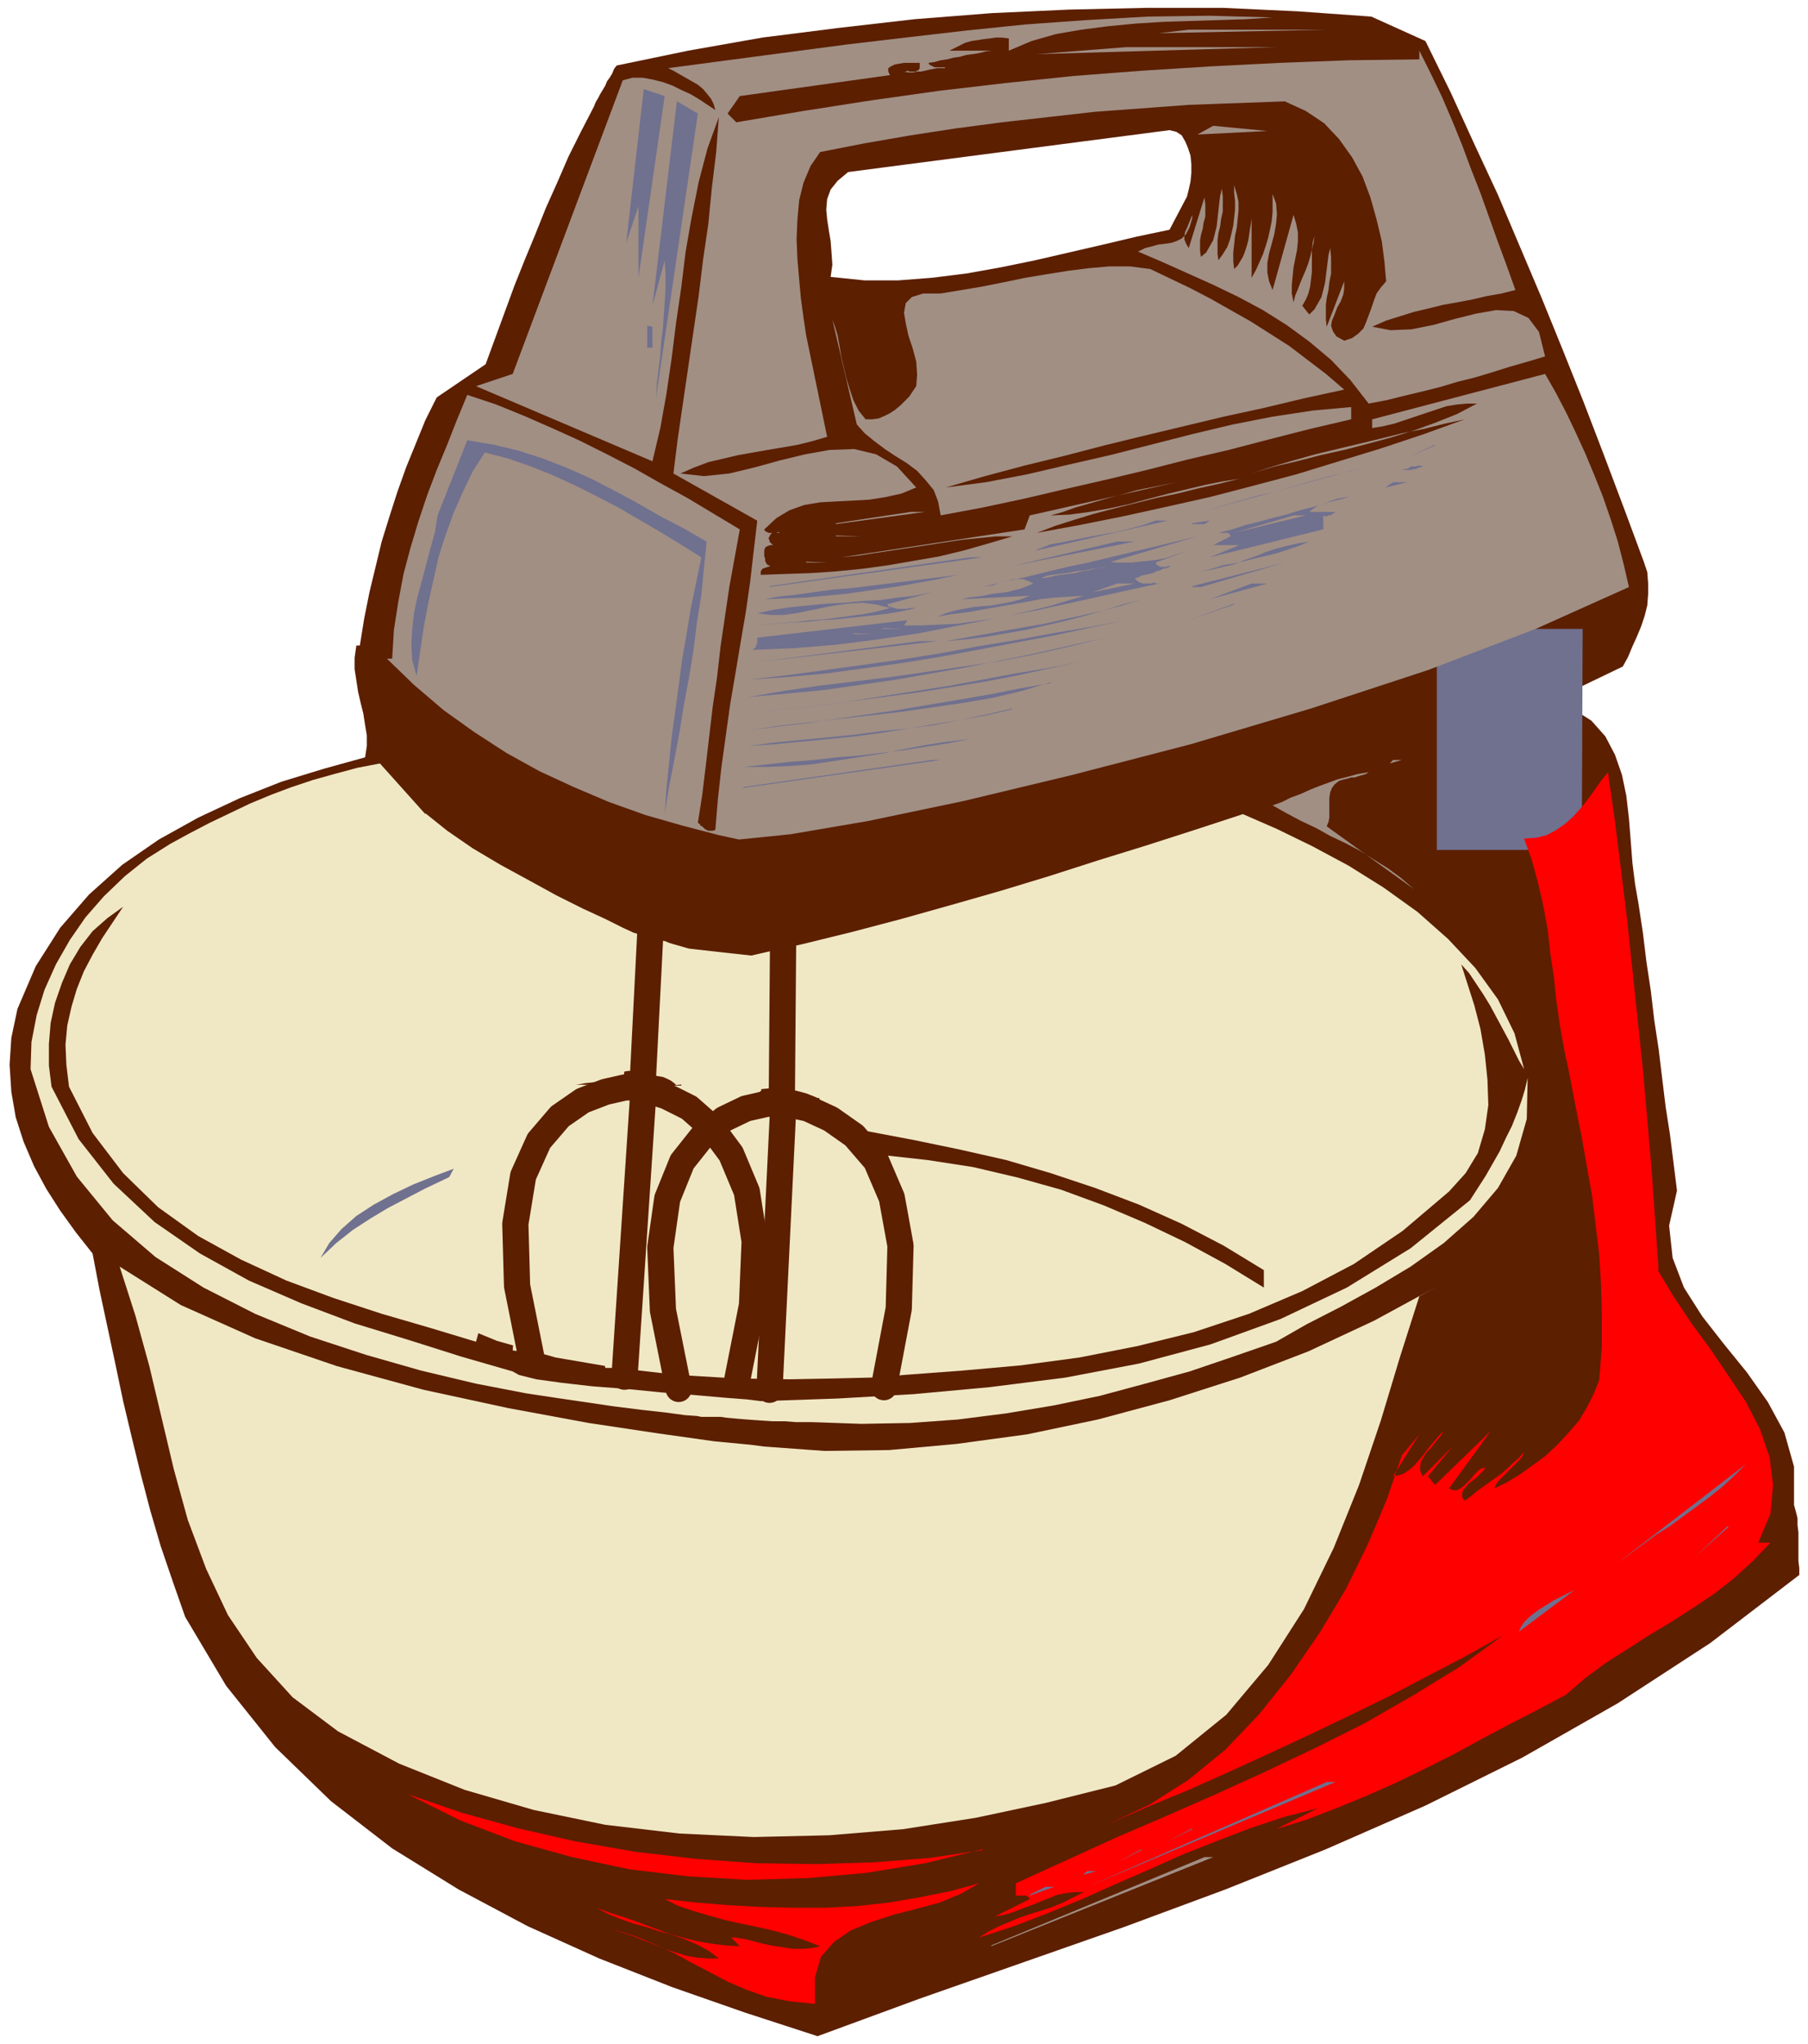
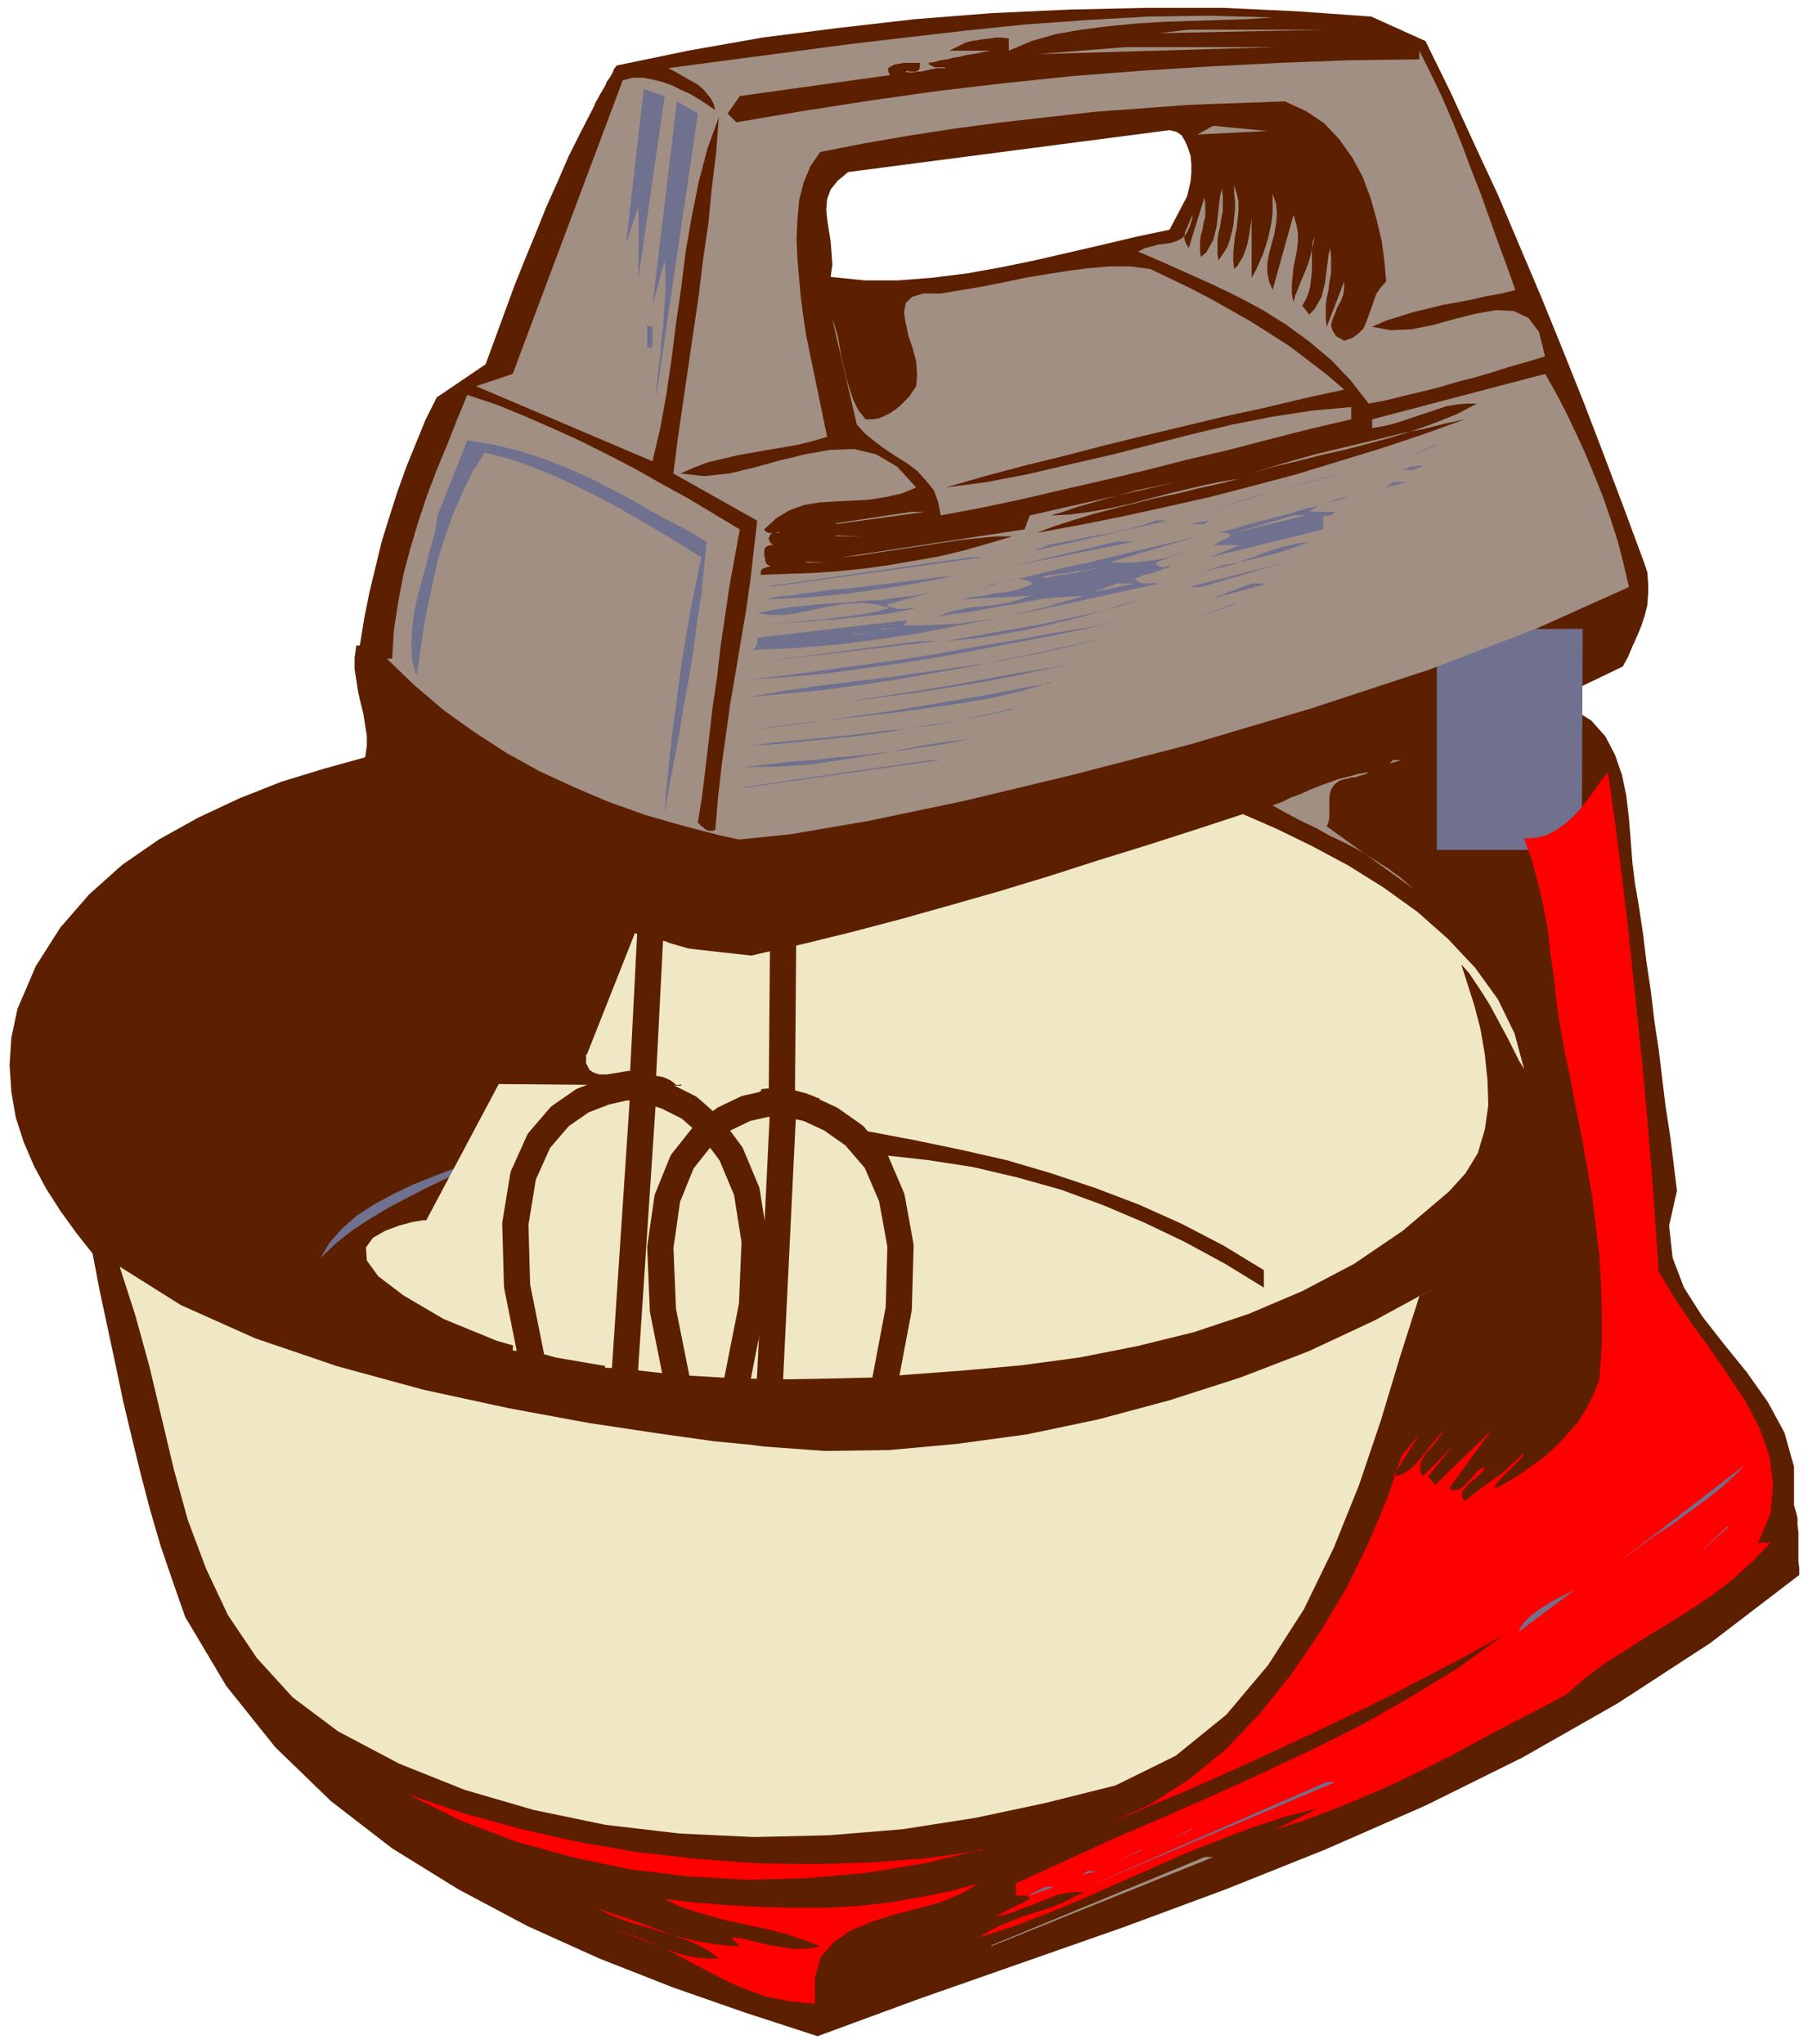
<svg xmlns="http://www.w3.org/2000/svg" fill-rule="evenodd" height="312" preserveAspectRatio="none" stroke-linecap="round" viewBox="0 0 2070 2340" width="276">
  <style>.pen1{stroke:none}.brush3{fill:#70708f}.brush4{fill:#a18f84}.brush5{fill:#f0e8c4}.brush6{fill:red}.pen2{stroke:#5c1f00;stroke-width:30;stroke-linejoin:round}</style>
  <path class="pen1" fill-rule="nonzero" style="fill:#5c1f00" d="M2054 1722v-43l-11-39-19-35-24-34-26-32-25-32-21-33-13-34-4-37 9-40-4-32-4-32-5-32-4-33-4-33-5-33-4-34-5-33-4-33-5-33-4-23-3-24-2-26-2-25-3-26-5-24-8-23-11-21-16-18-22-14-3-1h-8l-3 1-4 1-3 2-2 1-2 2v1l1 1 28 20 3 8 2 9 1 10v9l-1 10-2 9-3 9-4 8-6 7-8 7-4 3-5 4-6 2-6 2h-13l-6-2-6-3-4-5-4-5-4-8-3-7-2-8-1-9v-16l1-9 2-8 3-9 4-8h-32l158-76 6-11 5-12 5-11 5-12 4-12 3-12 1-13v-12l-1-13-4-12-23-62-23-61-23-60-24-60-24-59-25-59-25-59-27-58-27-59-29-59-62-28-84-6-86-4h-87l-89 2-88 4-89 7-87 10-87 11-85 15-82 17-3 4-2 5-3 5-3 4-2 5-3 5-3 5-2 4-3 5-2 5 329 70 330-43 8 2 6 4 4 7 3 7 3 9 1 10v10l-1 10-2 9-2 8-20 38-38 8-38 9-39 9-39 9-39 8-39 7-40 5-39 3h-38l-39-4 2-14-1-14-1-13-2-12-2-13-1-11 1-12 4-11 8-10 12-10 38-5-329-70-15 29-14 28-13 30-13 29-12 30-12 29-12 30-11 30-11 30-11 30-56 38-13 26-11 27-11 27-10 28-9 28-9 29-7 29-7 29-6 30-5 31h-4l-2 14v13l2 13 2 13 3 13 3 12 2 13 2 12v12l-2 13-47 13-49 15-48 19-47 22-45 25-42 29-38 34-33 38-28 44-21 49-7 33-2 31 2 31 5 29 9 28 12 28 14 26 16 25 18 25 19 24 8 42 9 42 9 42 9 43 10 42 10 41 11 42 12 41 14 41 14 40 47 79 56 70 64 62 70 54 76 47 79 42 82 37 84 33 83 29 83 27 117-43 117-41 117-41 116-43 115-46 114-50 111-55 109-62 106-69 102-78v-8l-1-8v-33l-1-8v-8l-2-8-2-7z" />
  <path class="pen1 brush3" fill-rule="nonzero" d="m1811 973 1-253h-167v253h167z" />
  <path class="pen1 brush4" fill-rule="nonzero" d="m1457 20-31 2-31 1-32 1-31 1-32 2-31 3-31 4-29 5-28 8-26 11V44l-8-1h-7l-7 1-8 1-6 1-7 1-7 2-6 3-6 3-6 3h48l-7 1-8 2-7 1-7 1-7 2-7 1-8 2-7 1-7 2-7 1 1 2 2 1 2 1 2 1h11l2 1h-10l-5 1-5 1-4 1-5 1h-4l-5 1h-5l-5-1h2l2-1 2 1h7l2-1 2-1 1-2v-6h-18l-6 1-5 1-4 2-3 2v4l2 4-172 24-14 20 10 10 77-13 77-12 78-11 77-9 77-8 78-6 79-5 79-4 79-3 81-1V58l13 26 13 27 12 28 11 27 10 27 11 28 10 28 10 28 10 27 10 28-16 4-17 3-17 4-16 3-17 3-16 4-17 4-16 5-16 5-16 7 21 4 24-1 25-5 25-7 24-6 23-4 20 1 17 8 12 16 7 28-20 6-21 6-19 6-20 6-20 5-20 6-20 5-21 5-20 5-21 4-21-27-22-23-25-21-26-19-27-17-28-15-29-14-29-13-29-13-28-12 8-4 8-2 7-2 8-1 7-1 6-2 6-3 5-5 4-8 3-10v-14 10l-2 5-2 5-2 5-2 4-1 5v4l2 5 3 5 18-58 1 8v14l-2 7-1 7-2 7-1 6v13l1 6 6-5 4-7 4-7 2-8 2-8 1-9 1-9 1-9 1-8 2-8 1 9v17l-2 9-1 8-2 8-1 8v16l1 7 5-7 5-8 3-8 2-8 2-9 1-9 1-9v-10l-1-9v-9l3 10 2 9v10l-1 10-1 10-2 9-1 10-1 9v10l1 9 4-4 3-5 3-5 2-5 2-6 2-7 1-6 1-7 1-6 1-7v68l5-9 4-9 4-9 3-9 3-10 2-9 2-10 1-10v-21l4 11 1 12-1 11-2 12-3 11-3 11-2 11v11l2 10 4 10 24-86 3 10 2 10v10l-1 10-2 10-2 10-1 10-1 10v10l2 10 2-8 3-7 3-8 3-7 3-7 3-8 2-7 2-8 2-8 1-8-2 7-1 9v25l-1 9-1 8-2 8-3 7-4 7 8 10 6-6 4-7 4-7 2-8 2-8 1-8 1-8 1-8 1-8 2-8 1 10v19l-2 10-1 9-2 9-1 8v17l1 8 20-52v8l-1 7-3 8-4 7-3 8-3 7-1 6 2 6 4 6 9 5 9-3 7-5 6-6 3-7 3-8 3-8 3-9 3-8 5-7 6-7-2-23-3-23-6-25-7-25-9-24-12-22-15-21-17-18-21-14-24-11-55 2-55 2-54 4-54 4-53 6-53 6-53 7-52 8-52 9-51 10-11 16-8 19-5 20-2 22-1 23 1 23 2 23 2 22 3 22 3 20 24 116-17 5-16 4-17 3-18 3-17 3-17 3-17 4-17 4-16 6-16 7 27 3 29-3 29-7 29-8 29-7 28-5 28-1 25 6 24 14 22 24-17 7-18 4-19 3-19 1-19 1-18 1-18 3-17 6-15 9-14 13 1 2 2 1 2 1h9l2-1 2 1h2-11l-1 1-1 1-1 2-1 2v1l1 1v2l1 1 1 1 1 1 1 1h3-6l-3 1-2 1-1 1-1 3v7l1 2v3l1 2 1 2 2 1 2 1h17-17l-3 1-3 1-3 1-2 3v4l29-1 29-1 29-2 30-3 29-4 29-5 29-5 29-7 28-8 27-8h-19l-20 2-19 2-20 3-19 3-20 3-20 3-20 3-19 3-20 2 210-32 6-16 168-38-15 3-15 3-15 3-14 4-15 4-14 4-14 4-14 4-14 5-14 4 22-1 22-3 23-4 23-5 22-6 23-6 21-5 21-5 20-4 19-3-24 6-23 5-24 6-24 5-24 6-24 6-23 6-23 7-22 7-21 8 49-9 50-10 50-11 49-11 50-13 49-13 49-15 49-15 48-16 47-17-23 5-24 6-25 5-24 6-25 6-25 6-25 6-25 7-24 7-24 8 26-8 26-6 27-7 27-6 27-7 26-7 26-8 25-9 25-10 23-12h-12l-11 1-12 2-12 4-12 4-12 4-12 4-12 4-13 3-12 2v-10l198-52 12 21 12 23 11 23 11 24 10 24 10 25 9 26 8 25 7 27 6 26-107 48-123 47-134 44-138 41-135 35-125 30-110 23-88 15-59 6-23-5-42-11-42-12-42-15-40-17-39-18-38-21-37-24-35-25-34-29-31-30h6l2-33 5-32 6-32 8-30 9-30 10-30 11-29 12-29 11-28 12-29 33 11 32 13 32 14 31 14 32 16 31 16 30 17 31 17 30 18 30 18-6 33-6 33-5 34-5 34-4 35-5 34-4 34-4 34-4 33-5 32 2 1 1 2 2 1 2 2 1 1 2 1 2 1h5l3-1 3-36 4-36 5-36 5-36 6-35 6-36 6-35 5-35 4-35 4-34-96-54 5-40 6-41 6-41 6-41 6-41 5-41 6-41 4-41 5-41 3-40-13 36-10 38-8 40-7 40-5 41-6 41-5 40-6 41-7 39-9 38-202-86 42-14L713 92l11-3h12l11 2 12 3 11 4 10 5 11 5 10 6 9 6 9 6-2-7-3-6-4-5-5-6-6-5-7-4-7-4-7-4-7-4-6-3 68-9 68-9 68-9 68-8 69-8 68-7 70-5 70-4 71-1 72 2z" />
  <path class="pen1 brush4" fill-rule="nonzero" d="m1327 38 34-4h158l-192 4zm-140 24 102-8h172l-274 8zm-72 10h20-20z" />
  <path class="pen1 brush3" fill-rule="nonzero" d="M731 318v-82l-14 42 20-176 24 8-30 208zm20 138 1-17 2-16 2-16 1-16 2-15 1-15 1-15 1-16v-16l-1-16-14 52 28-234 24 14-48 326z" />
  <path class="pen1 brush4" fill-rule="nonzero" d="m1371 154 18-10 62 6-80 4zm-630 0-10 72 10-72zm798 292-46 10-46 11-46 10-46 11-46 11-45 11-46 12-45 11-45 12-45 13 46-6 47-9 47-11 48-11 47-12 47-12 46-11 46-9 46-7 44-4v14l-47 11-47 12-46 12-47 11-47 12-46 11-48 11-47 11-47 10-48 9-3-16-5-13-9-11-10-11-12-9-13-8-12-8-12-9-11-9-9-10-28-120 3 8 3 10 2 11 2 12 3 13 3 13 4 13 4 12 6 12 8 10h8l7-1 7-3 6-3 6-4 6-5 5-5 5-5 4-6 4-6 1-13-1-15-4-15-5-15-3-14-2-12 2-11 7-7 13-4h20l24-4 24-4 25-5 24-5 24-4 25-4 24-3 23-2h24l23 3 23 11 23 11 23 12 23 13 23 13 22 14 22 14 21 16 21 16 21 18zm14-124-6 28 6-28z" />
  <path class="pen1 brush3" fill-rule="nonzero" d="m741 373 6 1v24h-6v-24zm68 247-3 30-3 31-5 31-4 32-5 31-6 32-5 31-6 32-6 31-5 31 2-29 3-29 3-30 4-29 4-30 4-30 5-29 5-30 6-29 6-29-24-15-23-14-24-14-24-14-25-13-24-12-26-12-25-10-26-9-27-7-14 22-11 23-11 25-9 25-8 25-6 27-6 27-5 27-4 27-4 28-5-18-1-18 1-18 2-18 4-19 5-18 5-19 5-19 5-18 3-19 34-86 30 5 29 7 28 9 28 11 27 12 27 14 26 14 26 15 27 14 26 15zm834-111-32 15 32-14zm-268 77 21-6 21-6 21-6 21-5 21-6 21-6 22-6 21-5 21-6 22-6-212 58zm254-53-2 2h-2l-2 1-2 1h-3l-2 1h-11l2-1h3l2-1 2-1 2-1h5l2-1h3l3 1zm-62 15-164 48 164-48zm19 10 9-6h16l-24 6zm-33 8-6 2-5 1-6 1-5 1-6 2-5 2-6 2-5 2-5 3-5 4h34-4l-1 1-2 1-1 1-2 1h-2l-2 1h-2l-2-1v16l-130 32 34-14h-30l20-10-1-2-1-1-1-1h-11l16-4 15-5 16-4 15-4 16-4 16-5 16-4 16-5 16-4 16-5zm38 0-14 10 14-10z" />
  <path class="pen1 brush4" fill-rule="nonzero" d="m957 599 86-13h16l-102 14zm456 11 68-20h14l-82 20z" />
  <path class="pen1 brush3" fill-rule="nonzero" d="m1187 629 6-2 10-4 12-2 15-3 15-3 16-3 17-3 16-4 15-4 14-5h14l-150 34zm178-30 20-3-6 4h-14z" />
  <path class="pen1 brush4" fill-rule="nonzero" d="M915 606h28-28zm104 0h30-30zm-28 4h24-24zm-34 3 30 1h-30z" />
  <path class="pen1 brush3" fill-rule="nonzero" d="m1269 643 9 1h18l9-1 10-1 9-1 10-2 9-3 9-3 9-3-38 14 1 2 1 1 2 1 1 1h7l2-1h4l-4 2-5 1-4 2-4 1-4 2-4 1-5 1-4 1-4 2-4 1 2 2 2 2 3 1 2 1h10l3-1 3 1h3l-46 10-45 10-46 10-46 9-46 9-46 9-47 7-47 6-48 4-49 2 2-1 1-1 1-1 1-2v-1l1-2v-6l172-20-4 6h20l21-1 21-1 21-3 21-3 20-4 21-5 21-5 20-6 20-6-16 1-17 1-17 2-16 3-17 3-17 3-17 3-17 3-17 2-17 3 10-4 10-3 10-2 11-2 11-1 11-1 11-2 11-2 11-3 10-4-78 4 8-2 9-1 8-1 9-2 8-1 9-1 8-2 8-2 8-3 7-3-6-3-6-2h-11l-6 2-6 1-6 2-5 2-6 1-6 1 24-6 24-5 24-6 25-6 24-5 25-6 25-6 25-6 25-6 25-6-102 30z" />
  <path class="pen1 brush4" fill-rule="nonzero" d="M899 620h40-40z" />
  <path class="pen1 brush3" fill-rule="nonzero" d="m1159 648 120-28h20l-140 28zm340-28-12 5-12 4-12 4-12 3-13 3-12 3-13 3-13 2-12 4-13 3 13-2 12-3 13-3 12-5 12-4 12-5 12-4 12-3 13-3 13-2zm-618 51 230-33h14l-244 34z" />
  <path class="pen1 brush4" fill-rule="nonzero" d="m923 643 24 1h-24z" />
  <path class="pen1 brush3" fill-rule="nonzero" d="m1365 671 106-27-96 28h-10z" />
  <path class="pen1 brush4" fill-rule="nonzero" d="m1269 648-7 2-8 1-8 2-7 1-8 2-8 1-8 1-7 1-8 2-7 1 1-1 5-2 6-1 8-1 9-1 10-2 10-1 10-2 9-1 8-2z" />
  <path class="pen1 brush3" fill-rule="nonzero" d="m1097 658-23 5-22 4-22 4-21 3-21 3-21 3-22 2-22 2-24 1-24 1 16-3 19-2 21-3 22-3 24-2 24-3 25-3 24-3 24-3 23-3z" />
  <path class="pen1 brush4" fill-rule="nonzero" d="M1227 668h18-18zm24 10 28-10h20l-48 10z" />
  <path class="pen1 brush3" fill-rule="nonzero" d="m1385 686 48-18h18l-66 18zm-370 5 2 3 3 1 4 1 3 1h11l4-1h7l-18 4-18 3-19 2-18 2-18 2-18 1-19 2-18 1-18 1-18 2 15-2 15-1 16-1 15-2 16-1 15-2 15-2 15-2 15-3 15-4-16-4-16-2-15 1-16 2-15 3-15 3-14 3-15 2h-15l-15-2 19-4 20-3 20-2 21-2 20-1 20-2 21-1 20-3 19-2 20-4-52 14z" />
  <path class="pen1 brush4" fill-rule="nonzero" d="M1179 678h24-24z" />
  <path class="pen1 brush3" fill-rule="nonzero" d="m1307 686-22 6-22 7-21 6-23 6-22 5-22 5-23 4-23 4-23 3-23 2 22-4 23-4 22-4 23-4 23-4 22-5 23-5 22-5 22-6 22-7zm106 5-52 19 52-18zm-124 19-43 9-42 9-43 8-42 8-43 8-43 7-43 6-44 6-44 4-45 3 44-5 44-6 44-6 43-6 44-7 43-8 43-7 43-8 42-7 42-8zm100 6-52 18 52-18z" />
  <path class="pen1 brush4" fill-rule="nonzero" d="m1010 719 25 1h-24zm-33 6 24 1h-24zm-38 5h18-18z" />
  <path class="pen1 brush3" fill-rule="nonzero" d="m1265 730-40 9-40 9-39 8-40 8-40 7-40 7-41 6-42 6-42 4-44 4 40-7 41-6 41-5 41-5 42-6 41-6 41-6 41-8 40-9 40-10z" />
  <path class="pen1 brush4" fill-rule="nonzero" d="M899 734h20-20z" />
  <path class="pen1 brush3" fill-rule="nonzero" d="m867 758 186-24h20l-206 24zm368 0-37 8-37 8-37 7-37 6-38 6-38 5-38 5-39 5-38 4-39 4 38-4 38-4 39-5 38-6 39-6 38-6 38-7 37-7 37-6 36-7zm-32 23-33 10-34 8-35 6-35 5-35 5-35 4-35 4-35 4-35 4-34 5 32-4 34-4 34-5 35-5 35-5 35-6 36-6 35-6 35-7 35-6zm-44 30-30 7-29 6-30 6-30 4-31 5-30 4-30 3-31 3-31 3-30 2 30-4 31-3 31-3 30-3 30-4 31-3 30-5 30-5 29-5 30-7zm-48 35-26 3-26 4-26 5-25 5-26 4-26 4-26 4-27 2-26 1h-26l28-3 27-3 26-2 26-3 25-2 25-3 26-3 25-4 26-4 26-5zm-260 55 216-31h10l-226 32z" />
  <path class="pen1 brush4" fill-rule="nonzero" d="m1591 874 4-4h10l-14 4z" />
-   <path class="pen1 brush5" fill-rule="nonzero" d="m487 931 25 20 29 20 32 19 33 18 31 17 30 15 26 12 20 10 13 6 5 2-18 174-11-3-11-2h-11l-10 1-11 2-10 2-11 4-9 4-9 5-9 5-19 23-13 25-8 27-6 29-3 29-2 30-1 29-3 29-4 27-7 26-53-16-55-16-55-18-54-20-52-24-49-27-46-33-40-39-35-46-27-53-3-25-1-23 2-22 5-22 6-20 8-20 10-19 11-19 12-18 12-18-18 13-17 15-14 18-12 20-9 21-8 23-5 23-2 24v25l3 24 31 60 40 51 47 44 52 36 56 31 60 26 61 23 62 19 60 19 59 17 7 4 20 5 29 4 35 4 39 3 40 4 38 3 34 3 26 2 16 2 88-3 87-5 87-8 87-11 84-16 82-22 80-29 76-36 73-45 68-55 9-14 9-14 8-14 8-14 7-15 7-14 6-15 5-14 4-13 3-13-1 47-12 42-21 37-28 33-34 30-38 27-40 24-40 22-39 20-35 20-49 17-50 17-51 14-52 14-53 11-54 9-55 7-55 4-56 1-57-2h-18l-13-1h-14l-15-1-14-1-12-1-11-1-7-1h-22l-5-1-14-1-22-3-27-3-32-4-34-5-34-5-33-5-31-6-26-5-63-15-63-18-64-21-63-26-59-30-55-35-49-42-41-50-32-57-21-66 1-31 6-31 9-29 13-29 16-28 18-26 21-24 24-23 25-20 27-17 22-12 23-12 23-11 23-11 24-10 24-9 24-8 25-7 26-7 26-5 52 58z" />
  <path class="pen1 brush4" fill-rule="nonzero" d="m1567 884-3 2-3 1-4 1-3 1-3 1h-4l-3 1-4 1-4 1-3 1-5 4-3 4-2 5-1 6v23l-1 5-2 5 100 72-15-13-15-11-16-10-16-10-17-9-17-8-16-9-17-8-17-9-16-9 11-4 10-5 11-4 11-5 10-4 11-4 11-4 12-3 11-3 12-2z" />
  <path class="pen1 brush6" fill-rule="nonzero" d="m1898 1454 18 30 20 30 22 30 21 31 20 30 16 31 11 32 4 32-3 33-14 33h14l-20 21-22 20-23 18-24 16-25 16-25 15-25 16-25 16-23 17-22 19-32 17-33 17-32 17-33 18-32 16-33 16-34 15-34 14-34 13-35 11 48-24-39 10-39 13-39 15-38 15-38 17-39 17-38 17-39 16-39 15-40 13 11-7 12-6 12-5 12-5 12-4 13-4 12-4 12-5 12-6 12-6h-10l-10 1-10 2-10 4-10 4-10 4-11 4-10 4-10 3-11 2 40-20-1-2-2-1-1-1h-12v-14l57-26 57-26 58-25 57-25 57-26 57-27 56-28 54-31 54-33 51-37-43 24-44 23-44 23-45 22-46 22-45 21-46 21-47 21-46 19-46 20 47-22 44-28 43-35 39-41 36-45 33-48 30-50 25-51 22-52 17-50 20-24-30 48 6-1 6-2 6-4 6-5 6-7 5-6 6-8 6-7 5-6 6-6-3 5-4 5-4 5-4 5-5 5-3 5-3 5-1 6v5l3 6 34-34-28 34 8 10 64-62-48 66 5 2h4l4-2 4-3 4-4 4-4 4-5 4-4 4-3 5-1-3 4-4 4-4 4-4 3-5 4-3 4-3 3-1 4v4l3 4 7-5 7-6 7-5 7-5 7-5 7-5 7-6 6-6 7-6 6-7-2 5-3 4-4 4-4 4-4 4-4 4-4 4-4 4-3 4-2 5 14-7 15-9 14-10 15-11 14-13 13-14 12-14 9-15 8-16 6-15 3-39v-36l-1-35-2-34-4-33-4-33-6-34-6-34-7-35-7-37-6-28-5-28-4-28-3-28-4-27-3-27-5-27-6-26-7-26-9-25 14-1 12-3 11-6 10-7 9-8 9-10 8-10 8-11 7-10 8-10 8 56 7 56 7 57 6 57 6 57 6 57 5 57 5 58 4 57 4 58z" />
  <path class="pen1 brush5" fill-rule="nonzero" d="m1745 1224-6-10-6-12-6-12-7-13-7-13-7-13-8-13-8-12-8-12-9-10 7 22 8 25 7 27 5 29 3 29 1 29-4 28-8 27-14 23-19 21-53 45-56 38-59 31-61 26-63 21-65 16-66 13-67 9-67 6-67 5-1-31 2-30 2-29 2-27v-27l-2-24-6-24-12-22-18-21-25-19h-24l55 2 54 6 52 8 51 12 50 14 49 18 47 20 46 22 46 25 44 27v-20l-46-28-48-25-49-22-50-19-51-17-51-15-53-12-53-11-53-10-54-9-3 3-2 4v14l1 4 2 3 1 3 1 2v1l-2-3-2-3-1-5-1-5v-11l1-5 2-5 3-3 4-2-4-6-1-17-1-19v-19l1-20 1-21v-40l-1-20-2-18-4-16h-3l-4 1-4 1-4 2-4 2-4 2-3 2-3 4-3 3-1 5 1 23 1 24-1 24-2 24-1 24-2 22-1 21v20l2 16 3 14-3-23-1-22v-23l1-23 2-22 1-23 1-22v-23l-1-22-4-23-3-1h-3l-2 1-3 1-2 2-2 2-2 2-1 3-1 2-1 2-4 168-8-6-9-4-8-3-8-3-8-2-9-1-9-2-10-2-11-2-11-4 9-157 72 8 57-13 57-14 57-15 57-16 56-16 56-17 56-18 55-17 56-18 55-18 39 17 41 20 41 22 40 25 39 28 35 31 31 33 26 36 19 39 11 41z" />
  <path class="pen1 brush4" fill-rule="nonzero" d="m1683 1070 32 34-32-34z" />
  <path class="pen1 brush5" fill-rule="nonzero" d="M768 1080v6l-1 13-1 18-1 20-1 23-1 22-1 20-1 16-1 11v4l-19-3 6-154h7l3 1h3l3 1 2 1 2 1h1l1 1zm-45 182 14-18v24l-14-6zm-10 0-86 6 3-4 6-3 7-3 8-1h20l11 1 10 1 11 1 10 2zm147 34-4-6-6-4-6-3-7-3-7-1-7-2-7-1-7-1-7-1-7-2v-10l8 1 7 2 7 2 7 3 6 4 7 4 6 4 6 4 6 5 6 5zm-105-10-1 3-2 3-1 3-1 2-1 3-1 3-1 3v10l-1-1h-5l-4 1h-10l-4-1-4-2-4-5-2-6v-8l2-5 4-4 4-3 6-1h11l6 2 5 1 4 2zm-128 10 24-10h28l-52 10zm48 260-88-10 16-220 8-5 9-5 9-4 9-3 10-3 10-3 10-2 10-2 10-2 11-1-6 26-5 25-3 26-3 25-1 26-1 25-1 26-1 27-1 27-2 27zm168-246-6-1-5 1-4 2-5 2-4 2-3 3-4 3-4 2-5 1-4 1v-30h5l4 1h5l5 1h4l5 2 4 1 4 2 4 3 4 4z" />
  <path class="pen1 brush3" fill-rule="nonzero" d="m569 1319-20 12-21 10-21 10-21 10-21 11-21 11-20 12-20 13-19 15-18 17 10-17 14-16 17-15 20-13 22-12 23-11 25-10 24-9 24-9 23-8z" />
  <path class="pen1 brush5" fill-rule="nonzero" d="m860 1330-27-4h24l4 4zm79 14 4-10 28 6-32 4zm-168 58 1-5 1-6 2-7 1-7 2-6 3-7 3-6 4-6 5-4 6-4-1 6-1 6-2 7-1 6-2 6-3 6-3 6-4 5-5 5-6 5zm38-38 10-14h24l-34 14zm66 0-8 2-8 4-7 4-8 6-8 5-7 4-8 4-7 2h-8l-7-3 7-3 7-5 7-6 8-6 8-6 8-5 8-3 8-1 8 2 7 5zm87 18-6 8-6 3h-5l-6-3-5-5-4-5-4-5-4-5-4-2h-3l5-4 4-2 4-1 3 1 3 2 3 2 3 3 4 3 4 3 5 3 1 1 1 1 1 1 1 1h6zm18-8-23-16h10l14 16zm-253 123-1 7v7l-1 6-1 6-1 7v13l-1 7v8l1 8h-30l-3-19v-39l2-20 2-21 3-20 2-21 2-21 2-21v-20l17 2 11 10 6 14 3 18v21l-3 20-3 19-3 15-3 11-1 4zm163-106v55l1 18v35l-1 18-2 19-3 18-4 20-78-4 1-4 1-2 1-3 1-3 1-2 1-3v-9l-1-6-1-7v-26l1-20 2-16 2-12 3-9 3-6 4-5 3-4 4-3 4-4 4-5 5-4 5-5 5-5 5-5 6-4 7-3 6-2 7-1h8zm49 59-10-24h4l6 24zm56 0h-4l7 8 4 9 3 11 1 13v27l-1 15-1 14v14l1 13-9-6-5-9-4-12-2-14-1-15-1-16-2-15-3-15-4-14-7-12 2-4 3-3 3-2 5-2 4-1h4l3 1 3 3 1 5v7zm-206-5-3 6-2 7v27l1 10 1 10v20l-2 8 2 10 1 9 2 7 1 5v5l-2 3-2 2-5 1h-7l-9-1-7-4-5-8-4-9-1-12v-14l1-14 2-14 3-14 3-13 4-12 10-24 18 10z" />
  <path class="pen1 brush5" fill-rule="nonzero" d="m875 1656 69 5 74-1 77-7 81-11 81-17 82-22 81-26 78-30 75-35 70-38-18 10-22 69-22 73-25 74-29 72-34 70-41 64-48 57-58 47-69 34-80 20-80 17-83 13-85 7-86 2-85-4-85-10-82-17-79-23-75-30-70-37-52-39-41-45-33-49-25-53-21-56-16-58-14-59-14-59-16-58-18-56 70 44 85 38 94 32 99 27 97 21 92 17 80 12 64 9 42 4 15 2z" />
  <path class="pen1 brush5" fill-rule="nonzero" d="M953 1469h-2 1l1 1 1 1 1 2 1 3 1 4v4l2 8 1 9 1 9 1 9v46l1 9-40-4v-34h1l1-2v-5l1-6v-16l1-10 1-11 2-11 3-11 20 6z" />
  <path class="pen1 brush3" fill-rule="nonzero" d="m1851 1790 148-114-13 13-14 13-15 12-15 11-15 11-15 11-16 10-15 11-15 11-15 11zm127-43-37 35 38-34zm-3 25-96 72 96-72zm-20 38-18 20 18-20zm-216 58 2-5 4-6 5-5 6-5 7-5 8-5 8-5 8-4 8-4 8-4-64 48zm-494 292 274-120h10l-284 120z" />
  <path class="pen1 brush6" fill-rule="nonzero" d="m1125 2117-66 16-67 11-67 6-69 2-68-4-67-8-66-14-65-18-63-24-60-30 61 21 65 18 66 15 69 12 69 8 69 5 68 1 66-2 64-5 61-9z" />
  <path class="pen1 brush3" fill-rule="nonzero" d="m1365 2093-28 15 28-14zm-58 24-28 15 28-14z" />
  <path class="pen1 brush4" fill-rule="nonzero" d="m1135 2227 244-101h10l-254 102z" />
  <path class="pen1 brush3" fill-rule="nonzero" d="m1241 2145 4-3h10l-14 4z" />
  <path class="pen1 brush6" fill-rule="nonzero" d="m1121 2156-21 12-24 10-26 7-27 7-25 8-24 10-19 13-15 17-7 24v30l-29-3-26-5-23-8-21-9-21-11-21-11-20-11-22-10-24-10-27-8 12 4 13 4 12 5 13 5 12 5 12 4 13 4 12 2 12 1h13l-12-9-13-7-14-6-14-5-15-4-15-5-15-4-14-5-15-6-13-7 16 6 16 5 17 6 16 6 16 6 17 5 16 4 17 3 16 2 17 1-10-10h4l7 1 10 2 11 3 13 3 13 2 13 2h12l10-1 9-2-18-7-18-6-18-5-18-4-19-4-18-4-18-5-17-5-18-6-16-8 36 4 36 3 37 2 37 1h38l37-2 36-4 35-6 35-7 33-9z" />
  <path class="pen1 brush3" fill-rule="nonzero" d="m1179 2169 18-9h10l-28 10z" />
  <path class="pen1 brush5" fill-rule="nonzero" d="m1075 1556-40 18-10 1-27 2-41 1-53 1-61-1-67-4-70-8-70-12-67-19-61-25-46-27-29-22-13-18-1-15 8-11 14-8 16-6 15-4 12-2h4l83-156 231 2 50 17 91 18 34 42h1l5 1 6 1 8 2 8 2 9 3 8 2 7 3 6 3 3 3 4 6 5 10 7 14 8 16 9 18 8 17 8 15 6 12 4 9 1 3-36 100z" />
  <path class="pen2" fill="none" d="m720 1244 6 1 15 3 22 7 26 13 25 22 23 31 18 43 9 57-3 73-18 91" />
  <path class="pen2" fill="none" d="m715 1576 22-332h-6l-16 1-22 5-26 10-26 18-24 28-18 40-9 55 2 71 18 90m270-301 6 1 16 2 23 5 26 12 27 19 25 29 18 42 10 55-2 72-17 90" />
  <path class="pen2" fill="none" d="m881 1591 16-329h-6l-15 2-22 5-25 12-25 20-23 29-17 42-8 56 3 72 18 90" />
  <path class="pen1 brush5" fill-rule="nonzero" d="m726 1068 63 18 58 11 39-9 60-9v2l1 4 2 7 1 8 2 9 2 10 2 8 2 8 1 5v6l1 9 2 13 1 16 2 16 2 17 1 15 2 12v9l1 3-34 1h-1l-2-1-5-2-5-2-7-2-8-2-9-1-10-1h-10l-11 1-10 1h-10l-9-1-8-1-8-1-6-2-5-1-3-2-3-1-32 3h-1l-2-2-4-3-4-2-7-3-7-3-9-2-10-1h-12l-12 2-12 2h-9l-6-2-5-3-2-4-2-4v-10h1l55-139z" />
  <path class="pen2" fill="none" d="m897 1025-2 247m-148-252-12 235" />
</svg>